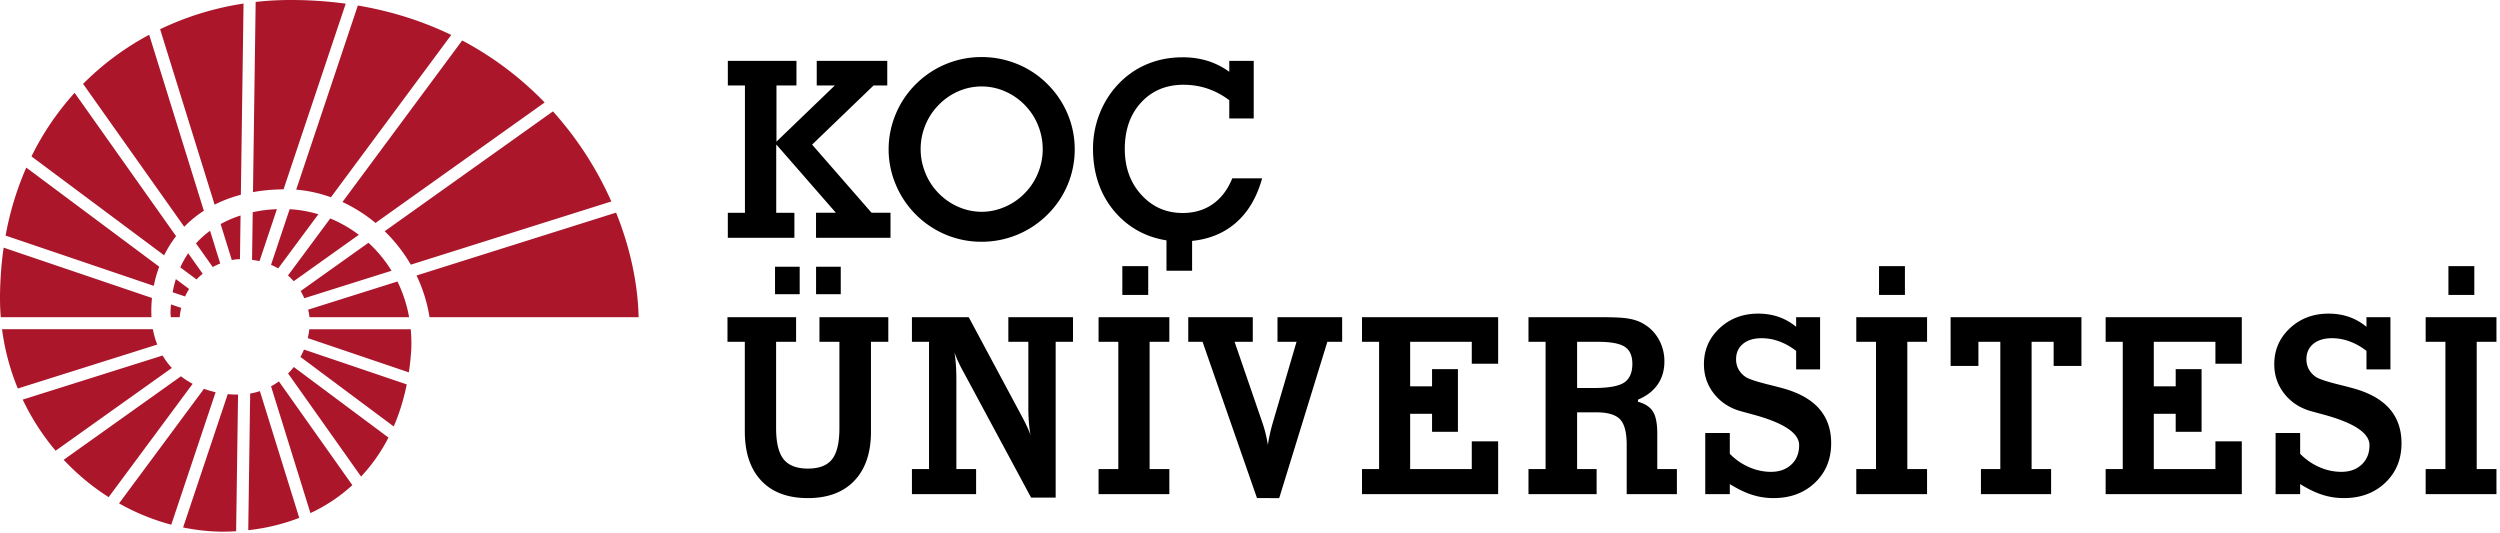
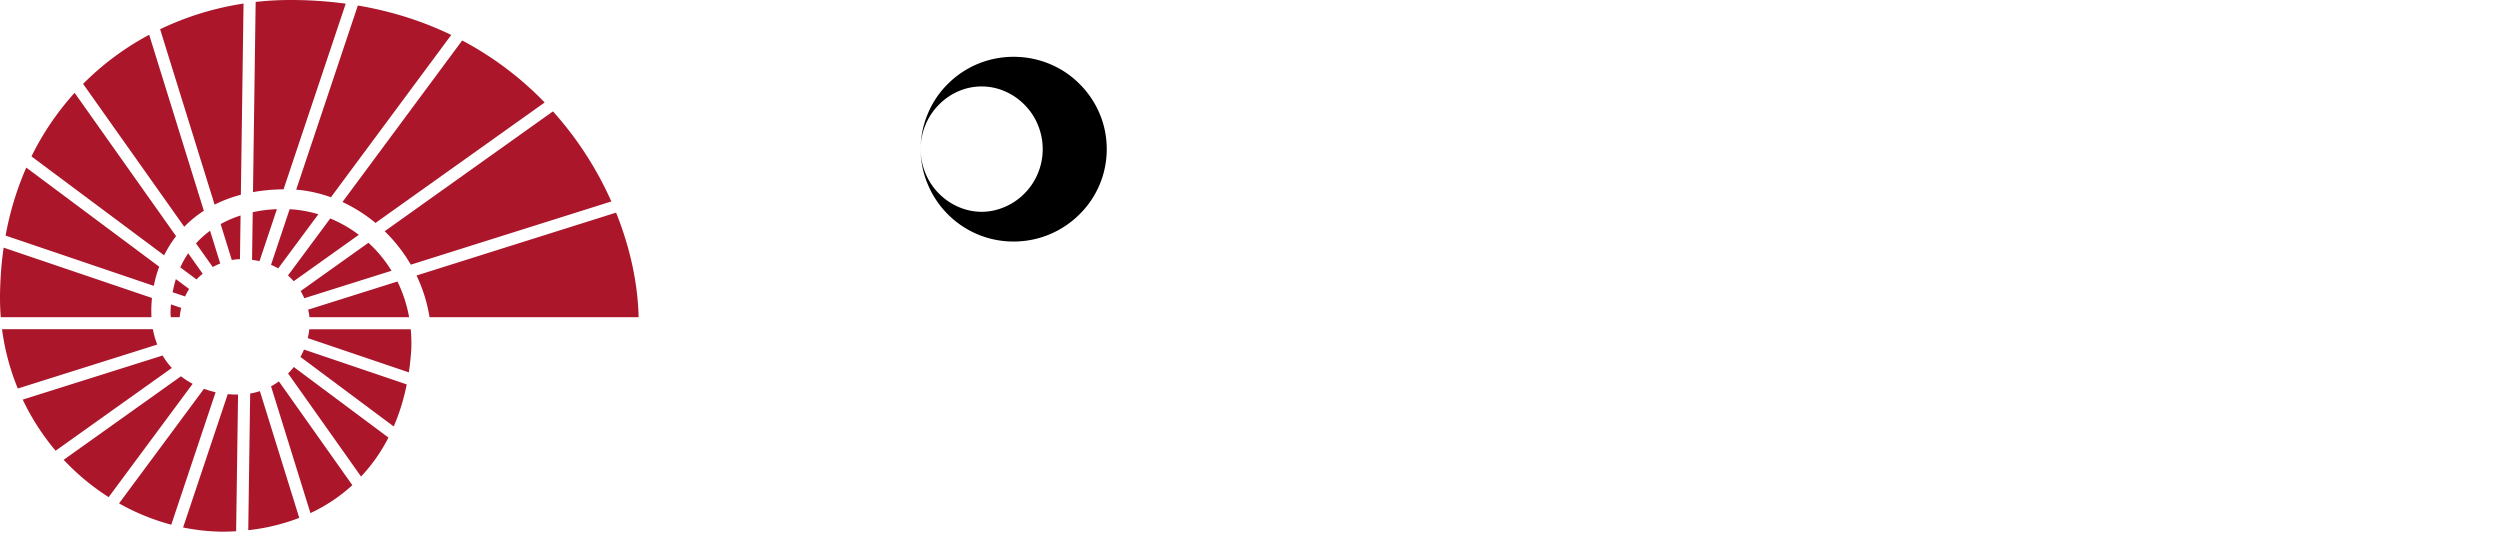
<svg xmlns="http://www.w3.org/2000/svg" viewBox="0 0 225 48" style="fill-rule:evenodd">
-   <path fill="#000000" d="m 82.858,13.425 c 0,0.735 0.142,1.451 0.427,2.149 a 5.539,5.539 0 0 0 1.198,1.824 5.521,5.521 0 0 0 1.782,1.225 5.187,5.187 0 0 0 2.075,0.438 c 0.715,0 1.412,-0.146 2.09,-0.438 a 5.53,5.53 0 0 0 1.789,-1.225 5.536,5.536 0 0 0 1.201,-1.824 5.626,5.626 0 0 0 0.424,-2.149 c 0,-0.748 -0.141,-1.468 -0.424,-2.158 a 5.561,5.561 0 0 0 -1.201,-1.825 5.544,5.544 0 0 0 -1.788,-1.23 5.255,5.255 0 0 0 -4.172,0 5.567,5.567 0 0 0 -1.776,1.23 5.546,5.546 0 0 0 -1.202,1.825 5.654,5.654 0 0 0 -0.423,2.158 z m -2.882,0.022 c 0,-1.1 0.215,-2.163 0.645,-3.19 a 8.171,8.171 0 0 1 1.815,-2.692 8.335,8.335 0 0 1 5.904,-2.43 8.4,8.4 0 0 1 3.211,0.627 8.174,8.174 0 0 1 2.714,1.803 8.308,8.308 0 0 1 1.826,2.704 c 0.423,1.01 0.634,2.07 0.634,3.178 a 8.21,8.21 0 0 1 -2.46,5.872 8.365,8.365 0 0 1 -5.925,2.44 8.293,8.293 0 0 1 -3.196,-0.63 8.292,8.292 0 0 1 -2.708,-1.81 8.302,8.302 0 0 1 -1.815,-2.704 8.118,8.118 0 0 1 -0.645,-3.168 z" />
-   <path fill="#000000" d="m 73.446,26.478 h 2.222 v -2.473 h -2.222 z m -3.694,0 h 2.22 v -2.473 h -2.22 z m -4.28,2.072 h 6.176 v 2.213 h -1.799 v 7.763 c 0,1.301 0.224,2.235 0.672,2.8 0.448,0.565 1.177,0.847 2.19,0.847 1.01,0 1.735,-0.28 2.176,-0.841 0.441,-0.562 0.66,-1.497 0.66,-2.806 V 30.763 H 73.75 V 28.55 h 6.197 v 2.213 h -1.56 v 8.097 c 0,1.885 -0.496,3.35 -1.49,4.399 -0.992,1.046 -2.388,1.57 -4.186,1.57 -1.813,0 -3.212,-0.524 -4.198,-1.57 -0.986,-1.048 -1.48,-2.529 -1.48,-4.443 v -8.053 h -1.56 V 28.55 Z m 16.602,15.922 v -2.255 h 1.538 V 30.764 h -1.538 v -2.215 h 5.114 l 4.68,8.735 c 0.203,0.374 0.376,0.712 0.52,1.015 0.144,0.3 0.264,0.582 0.357,0.841 -0.064,-0.36 -0.113,-0.746 -0.146,-1.155 -0.033,-0.41 -0.048,-0.856 -0.048,-1.339 v -5.882 h -1.8 v -2.215 h 5.819 v 2.215 H 95.01 V 44.786 H 92.8 L 86.765,33.57 a 12.82,12.82 0 0 1 -0.487,-0.94 10.264,10.264 0 0 1 -0.38,-0.917 c 0.058,0.323 0.101,0.687 0.13,1.09 0.03,0.403 0.045,0.875 0.045,1.414 v 8 h 1.776 v 2.255 z m 18.936,-17.93 h 2.33 v -2.59 h -2.33 z m -2.139,17.93 v -2.255 h 1.777 V 30.763 H 98.871 V 28.55 h 6.37 v 2.213 h -1.776 v 11.454 h 1.776 v 2.256 h -6.37 z m 14.259,0.357 -4.899,-14.065 h -1.288 V 28.55 h 5.807 v 2.214 h -1.637 l 2.487,7.232 c 0.123,0.353 0.226,0.7 0.309,1.042 0.082,0.341 0.15,0.677 0.2,1.008 0.043,-0.302 0.101,-0.618 0.174,-0.95 a 16,16 0 0 1 0.27,-1.057 l 2.135,-7.275 h -1.713 V 28.55 h 5.818 v 2.214 h -1.332 l -4.333,14.065 z m 9.45,-0.357 v -2.255 h 1.538 V 30.764 h -1.538 v -2.215 h 12.253 v 4.19 h -2.373 v -1.975 h -5.547 v 4.004 h 1.972 v -1.544 h 2.328 v 5.636 h -2.328 v -1.62 h -1.972 v 4.977 h 5.547 v -2.494 h 2.373 v 4.75 z m 19.36,-9.552 h 1.507 c 1.328,0 2.238,-0.165 2.729,-0.492 0.49,-0.329 0.737,-0.89 0.737,-1.69 0,-0.719 -0.228,-1.228 -0.683,-1.527 -0.455,-0.298 -1.256,-0.448 -2.404,-0.448 h -1.886 v 4.156 z m 0,7.298 h 1.756 v 2.254 h -6.133 v -2.254 h 1.54 V 30.763 h -1.54 V 28.55 h 6.793 c 0.976,0 1.704,0.04 2.183,0.119 0.48,0.08 0.895,0.212 1.24,0.399 0.63,0.332 1.121,0.804 1.48,1.42 a 4,4 0 0 1 0.536,2.045 c 0,0.8 -0.202,1.49 -0.606,2.073 -0.406,0.583 -0.994,1.037 -1.767,1.36 v 0.194 c 0.635,0.173 1.084,0.466 1.343,0.88 0.261,0.415 0.39,1.079 0.39,1.992 v 3.186 h 1.766 v 2.254 h -4.518 v -4.447 c 0,-1.109 -0.2,-1.871 -0.6,-2.288 -0.4,-0.418 -1.111,-0.627 -2.13,-0.627 h -1.733 z m 13.743,1.349 v 0.905 h -2.21 v -5.504 h 2.21 v 1.877 c 0.513,0.52 1.091,0.918 1.733,1.198 0.643,0.282 1.3,0.423 1.972,0.423 0.758,0 1.371,-0.22 1.837,-0.66 0.466,-0.438 0.698,-1.017 0.698,-1.739 0,-1.093 -1.386,-2.013 -4.16,-2.762 -0.477,-0.13 -0.846,-0.23 -1.105,-0.302 -0.996,-0.282 -1.797,-0.805 -2.399,-1.571 -0.603,-0.766 -0.904,-1.65 -0.904,-2.65 0,-1.288 0.469,-2.37 1.408,-3.244 0.939,-0.874 2.097,-1.312 3.477,-1.312 0.664,0 1.28,0.1 1.847,0.297 0.566,0.198 1.09,0.495 1.566,0.892 v -0.866 h 2.155 v 4.698 h -2.155 v -1.663 a 5.488,5.488 0 0 0 -1.507,-0.853 4.568,4.568 0 0 0 -1.592,-0.292 c -0.714,0 -1.279,0.172 -1.69,0.512 -0.411,0.343 -0.617,0.806 -0.617,1.388 0,0.324 0.072,0.621 0.217,0.89 0.144,0.271 0.358,0.503 0.639,0.697 0.289,0.187 0.967,0.414 2.036,0.68 0.614,0.151 1.098,0.277 1.452,0.378 1.416,0.411 2.472,1.024 3.169,1.84 0.696,0.817 1.045,1.841 1.045,3.072 0,1.439 -0.486,2.62 -1.458,3.546 -0.97,0.925 -2.215,1.387 -3.73,1.387 -0.673,0 -1.32,-0.1 -1.945,-0.303 -0.626,-0.2 -1.289,-0.521 -1.989,-0.96 m 13.43,-17.024 h 2.33 v -2.59 h -2.33 z m -2.047,17.93 v -2.255 h 1.775 V 30.763 h -1.775 V 28.55 h 6.37 v 2.213 h -1.777 v 11.454 h 1.776 v 2.256 h -6.37 z m 8.489,-15.922 h 11.775 v 4.383 h -2.502 v -2.17 h -1.983 v 11.454 h 1.755 v 2.256 h -6.315 v -2.256 h 1.744 V 30.763 h -1.972 v 2.17 h -2.502 z m 13.953,15.922 v -2.255 h 1.539 V 30.764 h -1.539 v -2.215 h 12.253 v 4.19 h -2.373 v -1.975 h -5.547 v 4.004 h 1.972 v -1.544 h 2.329 v 5.636 h -2.329 v -1.62 h -1.972 v 4.977 h 5.547 v -2.494 h 2.373 v 4.75 z m 17.506,-0.905 v 0.905 h -2.21 v -5.504 h 2.21 v 1.877 c 0.512,0.52 1.09,0.918 1.733,1.198 a 4.87,4.87 0 0 0 1.972,0.423 c 0.758,0 1.37,-0.22 1.836,-0.66 0.467,-0.438 0.699,-1.017 0.699,-1.739 0,-1.093 -1.387,-2.013 -4.16,-2.762 -0.477,-0.13 -0.846,-0.23 -1.105,-0.302 -0.997,-0.282 -1.797,-0.805 -2.4,-1.571 -0.603,-0.766 -0.904,-1.65 -0.904,-2.65 0,-1.288 0.469,-2.37 1.408,-3.244 0.939,-0.874 2.097,-1.312 3.477,-1.312 0.664,0 1.28,0.1 1.848,0.297 a 5.038,5.038 0 0 1 1.565,0.892 v -0.866 h 2.156 v 4.698 h -2.156 v -1.663 a 5.494,5.494 0 0 0 -1.506,-0.853 4.577,4.577 0 0 0 -1.593,-0.292 c -0.714,0 -1.278,0.172 -1.69,0.512 -0.41,0.343 -0.616,0.806 -0.616,1.388 0,0.324 0.072,0.621 0.216,0.89 0.144,0.271 0.357,0.503 0.639,0.697 0.29,0.187 0.968,0.414 2.036,0.68 0.614,0.151 1.098,0.277 1.452,0.378 1.416,0.411 2.473,1.024 3.169,1.84 0.697,0.817 1.046,1.841 1.046,3.072 0,1.439 -0.486,2.62 -1.458,3.546 -0.97,0.925 -2.214,1.387 -3.732,1.387 -0.67,0 -1.32,-0.1 -1.945,-0.303 -0.624,-0.2 -1.287,-0.521 -1.987,-0.96 m 13.345,-17.024 h 2.329 v -2.59 h -2.33 v 2.59 z m -2.049,17.93 v -2.255 h 1.777 V 30.763 H 218.31 V 28.55 h 6.371 v 2.213 h -1.777 v 11.454 h 1.777 v 2.256 h -6.37 z M 78.44,19.149 73.09,13.016 78.621,7.692 h 1.233 V 5.48 h -6.348 v 2.212 h 1.628 l -3.636,3.499 -1.616,1.555 V 7.692 h 1.799 V 5.48 h -6.176 v 2.212 h 1.539 V 19.15 h -1.54 v 2.255 h 5.992 V 19.15 H 69.86 v -5.91 l 0.011,-0.234 1.473,1.688 3.885,4.454 h -1.787 v 2.255 h 6.703 v -2.255 z m 32.466,-3.099 c -0.412,1.014 -1,1.787 -1.76,2.32 -0.764,0.533 -1.663,0.799 -2.704,0.799 -1.488,0 -2.728,-0.545 -3.721,-1.636 -0.993,-1.09 -1.49,-2.466 -1.49,-4.13 0,-1.72 0.49,-3.112 1.468,-4.176 0.979,-1.065 2.249,-1.598 3.808,-1.598 0.766,0 1.493,0.117 2.183,0.35 a 6.845,6.845 0 0 1 1.945,1.043 v 1.64 h 2.2 V 5.48 h -2.2 V 6.463 A 6.764,6.764 0 0 0 108.69,5.48 7.497,7.497 0 0 0 106.442,5.157 c -1.097,0 -2.117,0.185 -3.055,0.556 a 7.595,7.595 0 0 0 -2.512,1.625 8.178,8.178 0 0 0 -1.848,2.741 8.529,8.529 0 0 0 -0.656,3.304 c 0,1.33 0.232,2.542 0.693,3.632 a 7.87,7.87 0 0 0 2.06,2.844 7.34,7.34 0 0 0 2.355,1.388 c 0.488,0.179 0.99,0.304 1.504,0.385 v 2.733 h 2.306 v -2.683 c 1.42,-0.146 2.642,-0.61 3.66,-1.4 1.25,-0.972 2.13,-2.383 2.643,-4.233 h -2.686 z" />
+   <path fill="#000000" d="m 82.858,13.425 c 0,0.735 0.142,1.451 0.427,2.149 a 5.539,5.539 0 0 0 1.198,1.824 5.521,5.521 0 0 0 1.782,1.225 5.187,5.187 0 0 0 2.075,0.438 c 0.715,0 1.412,-0.146 2.09,-0.438 a 5.53,5.53 0 0 0 1.789,-1.225 5.536,5.536 0 0 0 1.201,-1.824 5.626,5.626 0 0 0 0.424,-2.149 c 0,-0.748 -0.141,-1.468 -0.424,-2.158 a 5.561,5.561 0 0 0 -1.201,-1.825 5.544,5.544 0 0 0 -1.788,-1.23 5.255,5.255 0 0 0 -4.172,0 5.567,5.567 0 0 0 -1.776,1.23 5.546,5.546 0 0 0 -1.202,1.825 5.654,5.654 0 0 0 -0.423,2.158 z c 0,-1.1 0.215,-2.163 0.645,-3.19 a 8.171,8.171 0 0 1 1.815,-2.692 8.335,8.335 0 0 1 5.904,-2.43 8.4,8.4 0 0 1 3.211,0.627 8.174,8.174 0 0 1 2.714,1.803 8.308,8.308 0 0 1 1.826,2.704 c 0.423,1.01 0.634,2.07 0.634,3.178 a 8.21,8.21 0 0 1 -2.46,5.872 8.365,8.365 0 0 1 -5.925,2.44 8.293,8.293 0 0 1 -3.196,-0.63 8.292,8.292 0 0 1 -2.708,-1.81 8.302,8.302 0 0 1 -1.815,-2.704 8.118,8.118 0 0 1 -0.645,-3.168 z" />
  <path fill="#ab162b" d="m 24.394,34.769 3.545,11.409 a 14.927,14.927 0 0 0 3.773,-2.513 L 25.1,34.325 a 6.38,6.38 0 0 1 -0.706,0.444 m -1.879,0.65 -0.172,12.297 a 18.271,18.271 0 0 0 4.59,-1.107 L 23.39,35.201 a 6.06,6.06 0 0 1 -0.874,0.218 m 3.413,-1.806 6.568,9.277 a 15.343,15.343 0 0 0 2.464,-3.508 l -8.52,-6.352 a 6.84,6.84 0 0 1 -0.512,0.583 M 17.02,26.008 15.828,25.12 c -0.116,0.373 -0.212,0.768 -0.29,1.181 l 1.12,0.38 c 0.107,-0.238 0.228,-0.463 0.361,-0.673 m 3.478,9.464 -4.019,12 c 1.118,0.23 2.26,0.357 3.414,0.379 0.46,0 0.914,-0.013 1.36,-0.04 l 0.173,-12.3 a 8.378,8.378 0 0 1 -0.928,-0.04 m -5.108,-8.073 c -0.02,0.2 -0.033,0.405 -0.042,0.615 -0.007,0.181 0.009,0.37 0.03,0.533 h 0.792 c 0.03,-0.292 0.077,-0.572 0.14,-0.836 z m -0.756,4.599 -12.589,3.967 a 21.163,21.163 0 0 0 2.962,4.6 l 10.46,-7.449 a 6.638,6.638 0 0 1 -0.833,-1.118 m 3.724,2.997 -7.642,10.31 a 19.99,19.99 0 0 0 4.699,1.918 L 19.405,35.299 A 8.507,8.507 0 0 1 18.357,34.994 M 13.678,26.817 0.328,22.288 c -0.174,1.2 -0.28,2.444 -0.315,3.729 -0.03,0.855 -0.01,1.7 0.057,2.529 h 13.563 a 11.522,11.522 0 0 1 0.045,-1.729 m 2.608,7.049 -10.554,7.516 a 21.059,21.059 0 0 0 4.047,3.361 l 7.56,-10.2 A 7.26,7.26 0 0 1 16.286,33.866 M 18.346,18.969 13.426,3.13 A 24.952,24.952 0 0 0 7.478,7.55 l 9.105,12.86 a 9.985,9.985 0 0 1 1.763,-1.441 m 9.04,7.871 7.85,-2.472 A 11.73,11.73 0 0 0 33.16,21.85 l -6.101,4.344 c 0.126,0.215 0.234,0.432 0.327,0.645 m -0.346,5.284 8.394,6.258 c 0.506,-1.166 0.9,-2.43 1.173,-3.785 L 27.36,31.46 a 7.076,7.076 0 0 1 -0.321,0.664 m 0.659,-1.695 9.099,3.084 c 0.098,-0.655 0.17,-1.328 0.215,-2.022 a 13.61,13.61 0 0 0 -0.045,-1.86 h -9.13 c -0.03,0.268 -0.076,0.535 -0.14,0.798 m -9.455,-5.792 -1.305,-1.842 a 8.31,8.31 0 0 0 -0.709,1.27 l 1.459,1.086 c 0.177,-0.187 0.363,-0.357 0.555,-0.514 m 8.188,0.673 5.865,-4.178 a 11.699,11.699 0 0 0 -2.573,-1.47 l -3.803,5.13 c 0.186,0.165 0.355,0.338 0.51,0.518 M 21.57,23.327 h 0.026 l 0.055,-3.933 c -0.611,0.198 -1.215,0.452 -1.793,0.771 l 1.004,3.238 a 4.03,4.03 0 0 1 0.708,-0.076 m -1.75,0.387 -0.914,-2.945 a 8.216,8.216 0 0 0 -1.266,1.135 l 1.507,2.129 c 0.225,-0.124 0.45,-0.23 0.673,-0.319 m 5.218,0.442 3.613,-4.873 a 11.155,11.155 0 0 0 -2.583,-0.454 l -1.676,5.006 c 0.23,0.095 0.445,0.204 0.646,0.32 m -1.683,-0.65 1.566,-4.68 -0.084,0.004 c -0.668,0.028 -1.377,0.114 -2.093,0.269 l -0.06,4.29 c 0.233,0.029 0.457,0.069 0.671,0.117 M 13.759,29.63 H 0.183 a 21.214,21.214 0 0 0 1.42,5.336 l 12.55,-3.955 a 7.565,7.565 0 0 1 -0.394,-1.38 m 24.899,-1.085 h 18.817 c -0.063,-2.948 -0.733,-6.195 -2.029,-9.41 l -17.958,5.659 a 13.68,13.68 0 0 1 1.17,3.75 M 14.329,24.003 2.364,15.083 a 27.426,27.426 0 0 0 -1.86,6.12 l 13.338,4.525 a 11.12,11.12 0 0 1 0.487,-1.725 M 25.52,17.038 31.114,0.33 A 36.957,36.957 0 0 0 26.131,0 c -1.05,0 -2.092,0.059 -3.122,0.174 l -0.24,17.116 c 0.849,-0.151 1.765,-0.24 2.75,-0.252 m 11.453,6.782 18.05,-5.689 A 30.988,30.988 0 0 0 49.767,10.024 L 34.623,20.81 c 0.904,0.88 1.7,1.892 2.349,3.01 M 33.796,20.064 49.019,9.223 A 29.524,29.524 0 0 0 41.597,3.642 L 30.822,18.18 a 13.66,13.66 0 0 1 2.974,1.884 M 21.677,17.53 21.918,0.32 A 26.6,26.6 0 0 0 14.41,2.63 l 4.904,15.785 c 0.712,-0.36 1.497,-0.658 2.363,-0.886 M 29.785,17.753 40.612,3.145 C 38.101,1.933 35.3,1.018 32.206,0.497 L 26.657,17.07 c 1.062,0.084 2.114,0.318 3.128,0.684 m -2.051,10.114 c 0.058,0.245 0.098,0.473 0.12,0.678 h 8.966 a 12.138,12.138 0 0 0 -1.05,-3.21 z M 15.848,21.255 6.716,8.355 a 24.803,24.803 0 0 0 -3.883,5.722 l 11.939,8.902 c 0.296,-0.6 0.653,-1.179 1.076,-1.724" />
</svg>